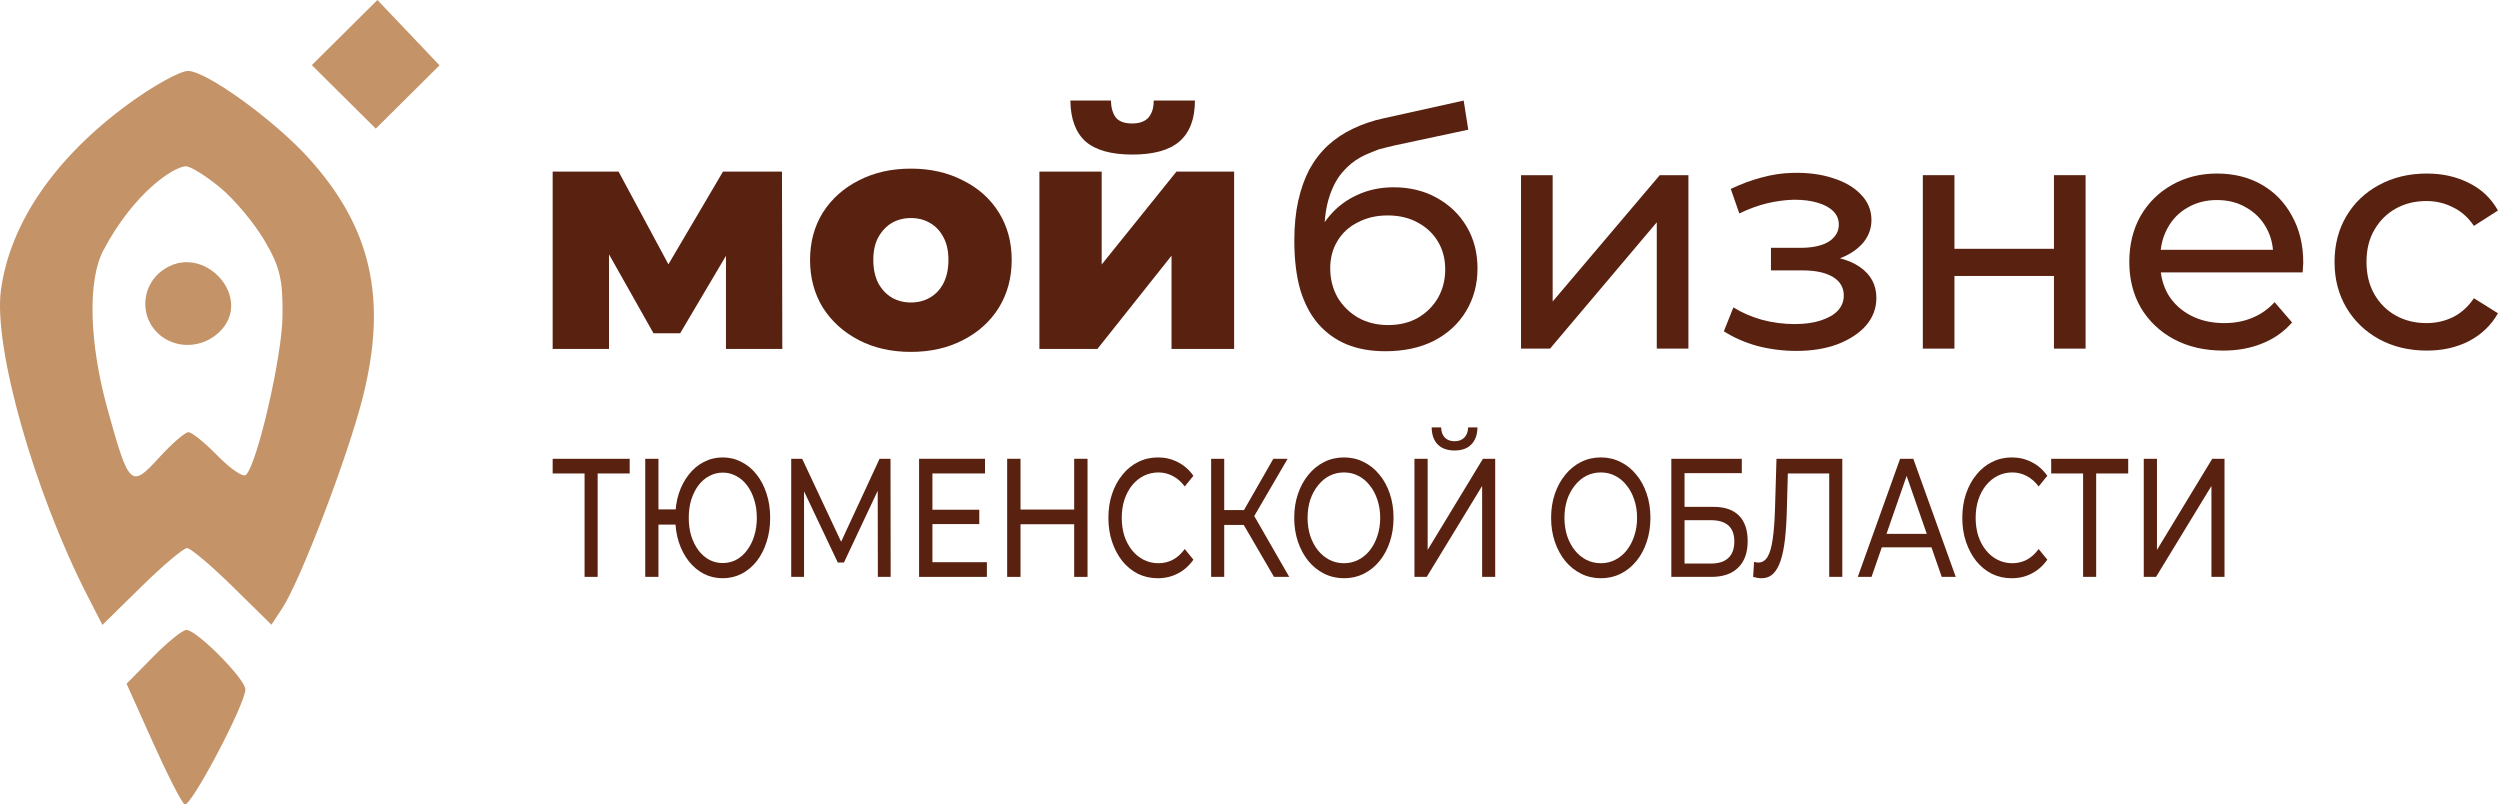
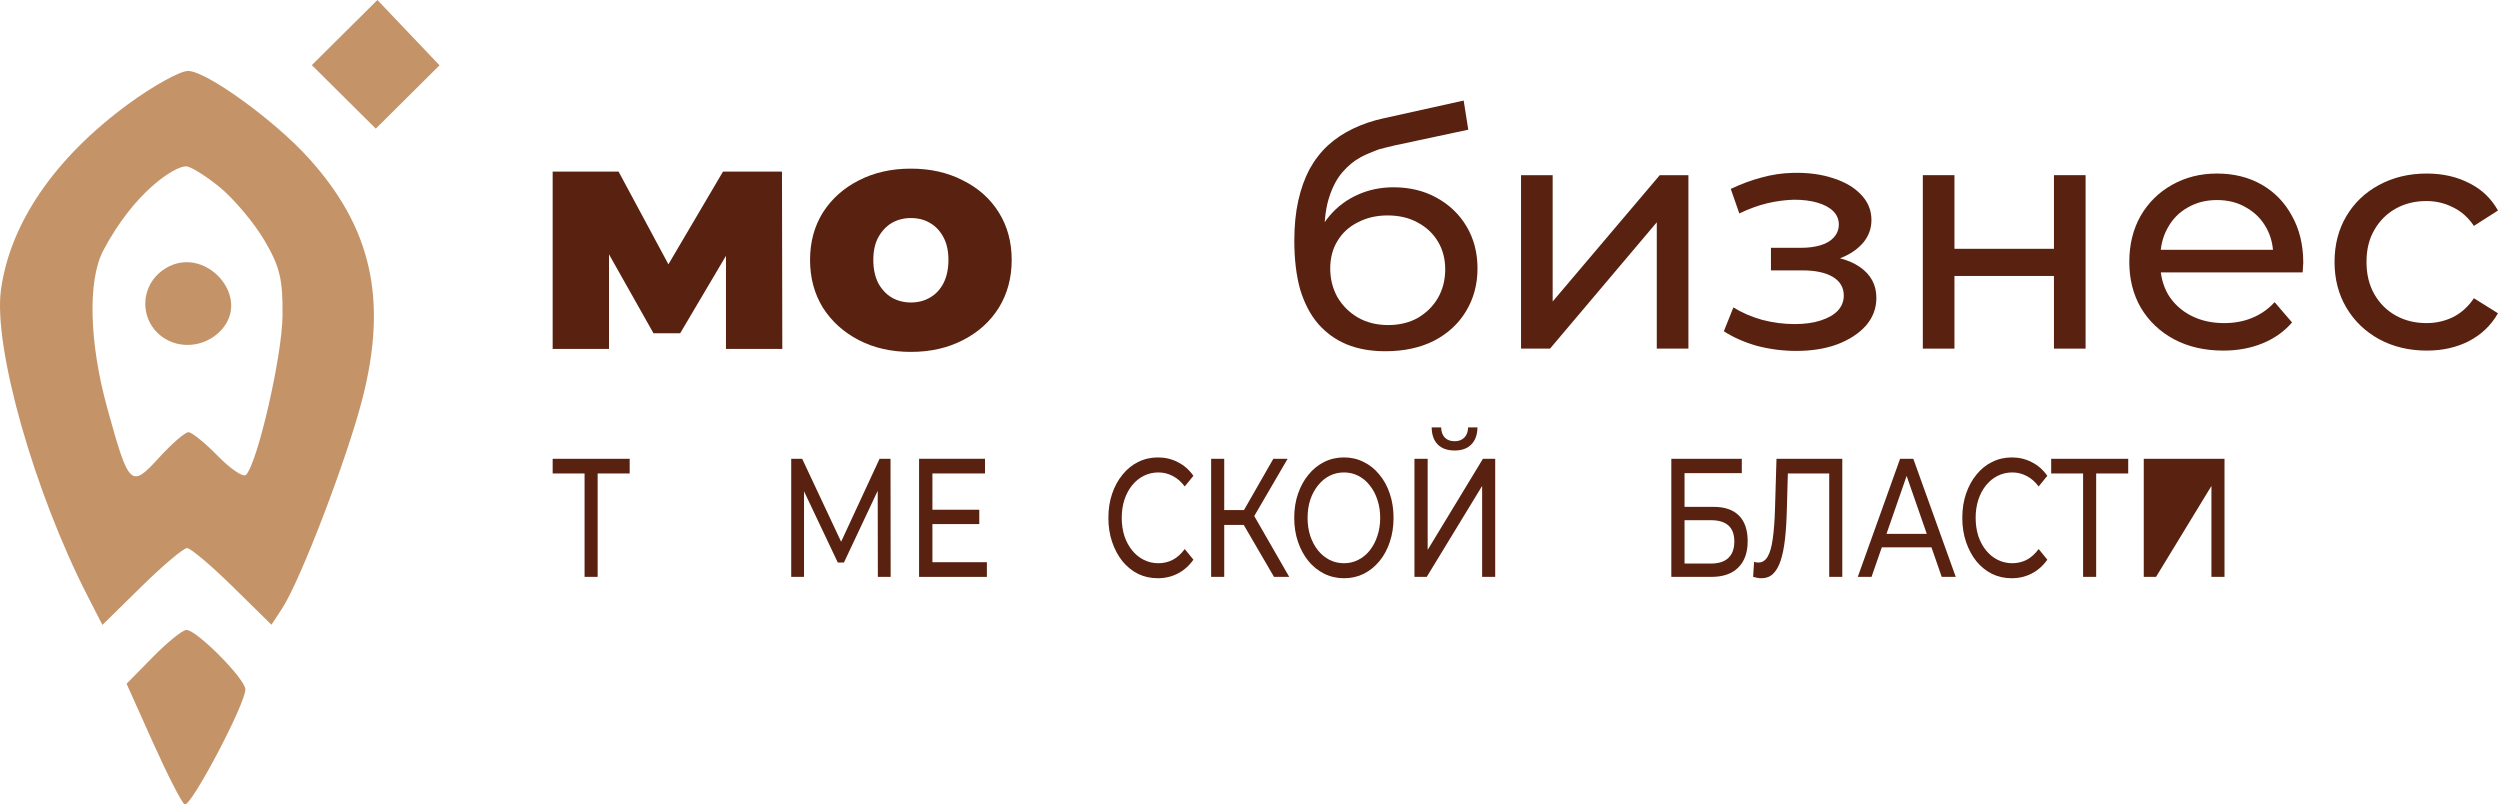
<svg xmlns="http://www.w3.org/2000/svg" width="289" height="93" viewBox="0 0 289 93" fill="none">
  <path fill-rule="evenodd" clip-rule="evenodd" d="M36.049 7.528L43.441 14.87L50.81 7.55L43.628 0L36.049 7.528ZM14.832 12.027C6.34 18.25 1.166 25.798 0.111 33.503C-0.794 40.113 3.955 56.885 10.144 68.935L11.84 72.239L16.357 67.8C18.84 65.358 21.209 63.361 21.62 63.361C22.031 63.361 24.395 65.353 26.873 67.789L31.378 72.218L32.606 70.351C34.734 67.114 40.201 52.805 41.937 45.929C44.807 34.556 42.939 26.302 35.677 18.275C31.698 13.876 23.822 8.189 21.731 8.203C20.797 8.209 17.692 9.931 14.832 12.027ZM25.407 21.648C27.035 22.98 29.348 25.729 30.548 27.756C32.356 30.811 32.717 32.318 32.658 36.564C32.594 41.245 29.783 53.473 28.445 54.89C28.137 55.216 26.674 54.24 25.192 52.723C23.711 51.205 22.177 49.962 21.784 49.962C21.389 49.962 19.855 51.293 18.374 52.918C15.133 56.475 14.909 56.261 12.41 47.217C10.308 39.608 10.121 32.414 11.936 28.966C15.5 22.195 20.159 19.225 21.502 19.225C22.022 19.225 23.78 20.315 25.407 21.648ZM18.697 31.318C16.542 32.945 16.158 36.016 17.85 38.092C19.643 40.291 23.022 40.484 25.217 38.511C29.622 34.55 23.444 27.734 18.697 31.318ZM17.693 75.93L14.633 79.042L17.677 85.824C19.35 89.555 21 92.779 21.343 92.989C22.022 93.406 28.365 81.396 28.365 79.695C28.365 78.495 22.739 72.819 21.549 72.819C21.111 72.819 19.375 74.219 17.693 75.93Z" fill="#C49368" />
  <path d="M160.135 40.603C158.459 40.603 156.974 40.339 155.679 39.809C154.409 39.279 153.317 38.497 152.403 37.463C151.489 36.404 150.791 35.08 150.308 33.491C149.851 31.877 149.623 29.985 149.623 27.817C149.623 26.102 149.775 24.563 150.08 23.201C150.384 21.839 150.816 20.629 151.375 19.569C151.959 18.51 152.67 17.59 153.508 16.808C154.371 16.026 155.336 15.383 156.402 14.878C157.494 14.349 158.688 13.945 159.983 13.668L169.2 11.625L169.733 14.992L161.239 16.808C160.732 16.909 159.411 17.262 159.411 17.262C159.411 17.262 157.977 17.779 157.24 18.207C156.504 18.611 155.818 19.178 155.184 19.91C154.549 20.641 154.041 21.6 153.66 22.785C153.279 23.945 153.089 25.383 153.089 27.098C153.089 27.577 153.101 27.943 153.127 28.195C153.152 28.447 153.178 28.699 153.203 28.951C153.254 29.204 153.292 29.582 153.317 30.086L151.794 28.535C152.2 27.148 152.847 25.938 153.736 24.904C154.625 23.869 155.691 23.075 156.936 22.52C158.205 21.94 159.589 21.65 161.087 21.65C162.966 21.65 164.629 22.054 166.077 22.861C167.549 23.668 168.705 24.777 169.543 26.19C170.38 27.602 170.799 29.216 170.799 31.032C170.799 32.873 170.355 34.525 169.466 35.988C168.603 37.425 167.372 38.56 165.772 39.393C164.172 40.2 162.293 40.603 160.135 40.603ZM160.478 37.577C161.773 37.577 162.915 37.299 163.906 36.745C164.896 36.164 165.67 35.395 166.229 34.437C166.788 33.453 167.067 32.356 167.067 31.146C167.067 29.935 166.788 28.863 166.229 27.93C165.67 26.997 164.896 26.265 163.906 25.736C162.915 25.181 161.747 24.904 160.402 24.904C159.132 24.904 157.989 25.168 156.974 25.698C155.958 26.202 155.171 26.921 154.612 27.854C154.054 28.762 153.774 29.822 153.774 31.032C153.774 32.243 154.054 33.352 154.612 34.361C155.196 35.345 155.983 36.127 156.974 36.707C157.989 37.287 159.157 37.577 160.478 37.577Z" fill="#592110" />
  <path d="M175.831 40.301V20.25H179.488V34.853L191.866 20.25H195.18V40.301H191.523V25.698L179.183 40.301H175.831Z" fill="#592110" />
  <path d="M207.655 40.566C206.132 40.566 204.633 40.376 203.161 39.998C201.713 39.594 200.418 39.027 199.276 38.296L200.38 35.534C201.345 36.139 202.45 36.618 203.694 36.972C204.938 37.299 206.195 37.463 207.465 37.463C208.633 37.463 209.636 37.325 210.474 37.047C211.337 36.77 211.997 36.392 212.454 35.912C212.911 35.408 213.14 34.828 213.14 34.172C213.14 33.239 212.721 32.52 211.883 32.016C211.045 31.511 209.877 31.259 208.379 31.259H204.722V28.649H208.15C209.039 28.649 209.813 28.548 210.474 28.346C211.134 28.144 211.642 27.842 211.997 27.438C212.378 27.009 212.568 26.518 212.568 25.963C212.568 25.358 212.353 24.84 211.921 24.412C211.489 23.983 210.88 23.655 210.093 23.428C209.331 23.201 208.43 23.088 207.388 23.088C206.373 23.113 205.332 23.252 204.265 23.504C203.224 23.756 202.158 24.147 201.066 24.677L200.076 21.839C201.294 21.259 202.488 20.818 203.656 20.515C204.849 20.187 206.03 20.011 207.198 19.986C208.95 19.935 210.512 20.137 211.883 20.591C213.254 21.02 214.333 21.65 215.12 22.482C215.933 23.315 216.339 24.298 216.339 25.433C216.339 26.392 216.034 27.249 215.425 28.006C214.816 28.737 214.003 29.317 212.987 29.746C211.972 30.175 210.804 30.389 209.483 30.389L209.636 29.519C211.895 29.519 213.673 29.96 214.968 30.843C216.263 31.726 216.91 32.924 216.91 34.437C216.91 35.648 216.504 36.719 215.692 37.653C214.879 38.56 213.774 39.279 212.378 39.809C211.007 40.313 209.432 40.566 207.655 40.566Z" fill="#592110" />
  <path d="M222.279 40.301V20.25H225.935V28.762H237.437V20.25H241.094V40.301H237.437V31.902H225.935V40.301H222.279Z" fill="#592110" />
  <path d="M257.002 40.528C254.843 40.528 252.939 40.086 251.289 39.204C249.663 38.321 248.394 37.11 247.48 35.572C246.591 34.033 246.147 32.268 246.147 30.276C246.147 28.283 246.578 26.518 247.442 24.979C248.33 23.441 249.536 22.243 251.06 21.385C252.609 20.503 254.348 20.061 256.278 20.061C258.233 20.061 259.96 20.49 261.458 21.348C262.956 22.205 264.124 23.416 264.962 24.979C265.825 26.518 266.257 28.321 266.257 30.389C266.257 30.54 266.244 30.717 266.219 30.919C266.219 31.12 266.206 31.31 266.181 31.486H249.003V28.876H264.276L262.791 29.784C262.816 28.497 262.55 27.35 261.991 26.341C261.433 25.332 260.658 24.55 259.668 23.996C258.703 23.416 257.573 23.125 256.278 23.125C255.008 23.125 253.878 23.416 252.888 23.996C251.898 24.55 251.123 25.345 250.565 26.379C250.006 27.388 249.727 28.548 249.727 29.859V30.465C249.727 31.801 250.032 32.999 250.641 34.059C251.276 35.093 252.152 35.9 253.269 36.48C254.386 37.06 255.669 37.35 257.116 37.35C258.309 37.35 259.388 37.148 260.353 36.745C261.344 36.341 262.207 35.736 262.943 34.929L264.962 37.274C264.048 38.334 262.905 39.141 261.534 39.695C260.188 40.25 258.677 40.528 257.002 40.528Z" fill="#592110" />
  <path d="M280.537 40.528C278.48 40.528 276.639 40.086 275.014 39.204C273.415 38.321 272.158 37.11 271.244 35.572C270.33 34.033 269.873 32.268 269.873 30.276C269.873 28.283 270.33 26.518 271.244 24.979C272.158 23.441 273.415 22.243 275.014 21.385C276.639 20.503 278.48 20.061 280.537 20.061C282.365 20.061 283.99 20.427 285.412 21.158C286.86 21.864 287.977 22.924 288.764 24.336L285.984 26.114C285.323 25.131 284.511 24.412 283.546 23.958C282.607 23.479 281.591 23.239 280.499 23.239C279.179 23.239 277.998 23.529 276.957 24.109C275.916 24.689 275.091 25.509 274.481 26.568C273.872 27.602 273.567 28.838 273.567 30.276C273.567 31.713 273.872 32.962 274.481 34.021C275.091 35.08 275.916 35.9 276.957 36.48C277.998 37.06 279.179 37.35 280.499 37.35C281.591 37.35 282.607 37.123 283.546 36.669C284.511 36.19 285.323 35.458 285.984 34.475L288.764 36.215C287.977 37.602 286.86 38.674 285.412 39.431C283.99 40.162 282.365 40.528 280.537 40.528Z" fill="#592110" />
  <path d="M63.888 40.339V19.834H71.506L78.704 33.226H75.695L83.58 19.834H90.397L90.435 40.339H83.922V26.946L85.027 27.703L78.628 38.523H75.543L69.144 27.173L70.401 26.833V40.339H63.888Z" fill="#592110" />
  <path d="M105.297 40.679C103.037 40.679 101.031 40.225 99.279 39.317C97.527 38.409 96.143 37.161 95.128 35.572C94.137 33.958 93.642 32.117 93.642 30.049C93.642 27.98 94.137 26.152 95.128 24.563C96.143 22.974 97.527 21.738 99.279 20.856C101.031 19.948 103.037 19.494 105.297 19.494C107.557 19.494 109.563 19.948 111.315 20.856C113.092 21.738 114.476 22.974 115.466 24.563C116.457 26.152 116.952 27.98 116.952 30.049C116.952 32.117 116.457 33.958 115.466 35.572C114.476 37.161 113.092 38.409 111.315 39.317C109.563 40.225 107.557 40.679 105.297 40.679ZM105.297 34.967C106.135 34.967 106.871 34.777 107.506 34.399C108.166 34.021 108.687 33.466 109.068 32.734C109.449 31.978 109.639 31.083 109.639 30.049C109.639 29.015 109.449 28.144 109.068 27.438C108.687 26.707 108.166 26.152 107.506 25.774C106.871 25.395 106.135 25.206 105.297 25.206C104.484 25.206 103.748 25.395 103.088 25.774C102.453 26.152 101.933 26.707 101.526 27.438C101.145 28.144 100.955 29.015 100.955 30.049C100.955 31.083 101.145 31.978 101.526 32.734C101.933 33.466 102.453 34.021 103.088 34.399C103.748 34.777 104.484 34.967 105.297 34.967Z" fill="#592110" />
-   <path d="M120.155 40.339V19.834H127.354V30.578L136 19.834H142.665V40.339H135.428V29.557L126.859 40.339H120.155ZM130.896 17.867C128.458 17.867 126.656 17.363 125.488 16.354C124.345 15.32 123.761 13.743 123.736 11.625H128.42C128.446 12.457 128.636 13.113 128.992 13.592C129.372 14.046 129.995 14.273 130.858 14.273C131.721 14.273 132.356 14.046 132.762 13.592C133.169 13.113 133.372 12.457 133.372 11.625H138.133C138.133 13.743 137.536 15.32 136.342 16.354C135.174 17.363 133.359 17.867 130.896 17.867Z" fill="#592110" />
  <path d="M67.576 66.688V54.224L67.962 54.731H63.888V53.034H72.791V54.731H68.718L69.088 54.224V66.688H67.576Z" fill="#592110" />
-   <path d="M74.59 66.688V53.034H76.117V58.886H78.91V60.641H76.117V66.688H74.59ZM83.539 66.844C82.757 66.844 82.032 66.675 81.364 66.337C80.695 65.986 80.114 65.498 79.62 64.874C79.126 64.237 78.74 63.495 78.463 62.65C78.195 61.805 78.061 60.875 78.061 59.861C78.061 58.847 78.195 57.917 78.463 57.072C78.74 56.227 79.126 55.492 79.62 54.868C80.114 54.23 80.695 53.743 81.364 53.405C82.032 53.054 82.757 52.878 83.539 52.878C84.321 52.878 85.046 53.054 85.715 53.405C86.394 53.743 86.98 54.23 87.474 54.868C87.968 55.492 88.348 56.227 88.616 57.072C88.893 57.917 89.032 58.847 89.032 59.861C89.032 60.875 88.893 61.805 88.616 62.65C88.348 63.495 87.968 64.237 87.474 64.874C86.98 65.498 86.394 65.986 85.715 66.337C85.046 66.675 84.321 66.844 83.539 66.844ZM83.539 65.088C84.105 65.088 84.624 64.965 85.097 64.718C85.581 64.458 85.998 64.094 86.347 63.625C86.707 63.157 86.985 62.605 87.181 61.968C87.386 61.33 87.489 60.628 87.489 59.861C87.489 59.094 87.386 58.392 87.181 57.754C86.985 57.117 86.707 56.565 86.347 56.096C85.998 55.628 85.581 55.271 85.097 55.024C84.624 54.764 84.11 54.634 83.555 54.634C82.999 54.634 82.48 54.764 81.996 55.024C81.523 55.271 81.106 55.628 80.746 56.096C80.397 56.565 80.119 57.117 79.913 57.754C79.718 58.392 79.62 59.094 79.62 59.861C79.62 60.628 79.718 61.33 79.913 61.968C80.119 62.605 80.397 63.157 80.746 63.625C81.106 64.094 81.523 64.458 81.996 64.718C82.48 64.965 82.994 65.088 83.539 65.088Z" fill="#592110" />
  <path d="M91.465 66.688V53.034H92.73L97.575 63.352H96.896L101.679 53.034H102.944L102.96 66.688H101.479L101.463 55.979H101.818L97.559 65.03H96.85L92.56 55.979H92.946V66.688H91.465Z" fill="#592110" />
  <path d="M107.649 58.925H113.204V60.583H107.649V58.925ZM107.788 64.991H114.083V66.688H106.245V53.034H113.867V54.731H107.788V64.991Z" fill="#592110" />
-   <path d="M124.175 53.034H125.718V66.688H124.175V53.034ZM117.972 66.688H116.429V53.034H117.972V66.688ZM124.314 60.602H117.818V58.905H124.314V60.602Z" fill="#592110" />
  <path d="M133.839 66.844C133.016 66.844 132.255 66.675 131.555 66.337C130.866 65.986 130.264 65.498 129.75 64.874C129.246 64.237 128.85 63.495 128.562 62.65C128.274 61.805 128.13 60.875 128.13 59.861C128.13 58.847 128.274 57.917 128.562 57.072C128.85 56.227 129.251 55.492 129.766 54.868C130.28 54.23 130.882 53.743 131.571 53.405C132.27 53.054 133.032 52.878 133.854 52.878C134.688 52.878 135.454 53.06 136.154 53.424C136.863 53.775 137.465 54.302 137.959 55.004L136.956 56.233C136.544 55.687 136.082 55.284 135.567 55.024C135.053 54.751 134.503 54.614 133.916 54.614C133.309 54.614 132.744 54.744 132.219 55.004C131.705 55.264 131.257 55.628 130.876 56.096C130.496 56.565 130.198 57.124 129.982 57.774C129.776 58.411 129.673 59.107 129.673 59.861C129.673 60.615 129.776 61.317 129.982 61.968C130.198 62.605 130.496 63.157 130.876 63.625C131.257 64.094 131.705 64.458 132.219 64.718C132.744 64.978 133.309 65.108 133.916 65.108C134.503 65.108 135.053 64.978 135.567 64.718C136.082 64.445 136.544 64.028 136.956 63.469L137.959 64.698C137.465 65.4 136.863 65.933 136.154 66.298C135.454 66.662 134.683 66.844 133.839 66.844Z" fill="#592110" />
  <path d="M147.275 66.688L143.356 59.959L144.606 58.983L149.034 66.688H147.275ZM140.008 66.688V53.034H141.52V66.688H140.008ZM141.057 60.68V58.964H144.559V60.68H141.057ZM144.745 60.075L143.325 59.802L147.198 53.034H148.849L144.745 60.075Z" fill="#592110" />
  <path d="M155.369 66.844C154.546 66.844 153.78 66.668 153.07 66.317C152.37 65.966 151.763 65.478 151.249 64.854C150.735 64.217 150.334 63.476 150.045 62.631C149.757 61.785 149.613 60.862 149.613 59.861C149.613 58.86 149.757 57.937 150.045 57.091C150.334 56.246 150.735 55.511 151.249 54.887C151.763 54.25 152.37 53.756 153.07 53.405C153.769 53.054 154.536 52.878 155.369 52.878C156.192 52.878 156.948 53.054 157.637 53.405C158.337 53.743 158.943 54.23 159.458 54.868C159.982 55.492 160.384 56.227 160.661 57.072C160.949 57.917 161.093 58.847 161.093 59.861C161.093 60.875 160.949 61.805 160.661 62.65C160.384 63.495 159.982 64.237 159.458 64.874C158.943 65.498 158.337 65.986 157.637 66.337C156.948 66.675 156.192 66.844 155.369 66.844ZM155.369 65.108C155.965 65.108 156.516 64.978 157.02 64.718C157.534 64.458 157.977 64.094 158.347 63.625C158.727 63.144 159.021 62.585 159.226 61.948C159.442 61.311 159.55 60.615 159.55 59.861C159.55 59.107 159.442 58.411 159.226 57.774C159.021 57.137 158.727 56.584 158.347 56.116C157.977 55.635 157.534 55.264 157.02 55.004C156.516 54.744 155.965 54.614 155.369 54.614C154.762 54.614 154.201 54.744 153.687 55.004C153.183 55.264 152.741 55.635 152.36 56.116C151.979 56.584 151.681 57.137 151.465 57.774C151.259 58.411 151.156 59.107 151.156 59.861C151.156 60.615 151.259 61.311 151.465 61.948C151.681 62.585 151.979 63.144 152.36 63.625C152.741 64.094 153.183 64.458 153.687 64.718C154.201 64.978 154.762 65.108 155.369 65.108Z" fill="#592110" />
  <path d="M163.511 66.688V53.034H165.038V63.567L171.426 53.034H172.846V66.688H171.334V56.175L164.93 66.688H163.511ZM168.155 52.078C167.312 52.078 166.658 51.844 166.195 51.376C165.743 50.908 165.511 50.252 165.501 49.406H166.597C166.607 49.913 166.751 50.31 167.029 50.596C167.306 50.869 167.682 51.006 168.155 51.006C168.618 51.006 168.988 50.869 169.266 50.596C169.554 50.31 169.703 49.913 169.713 49.406H170.794C170.783 50.252 170.547 50.908 170.084 51.376C169.631 51.844 168.988 52.078 168.155 52.078Z" fill="#592110" />
-   <path d="M185.063 66.844C184.24 66.844 183.474 66.668 182.764 66.317C182.065 65.966 181.458 65.478 180.943 64.854C180.429 64.217 180.028 63.476 179.74 62.631C179.452 61.785 179.308 60.862 179.308 59.861C179.308 58.86 179.452 57.937 179.74 57.091C180.028 56.246 180.429 55.511 180.943 54.887C181.458 54.25 182.065 53.756 182.764 53.405C183.464 53.054 184.23 52.878 185.063 52.878C185.886 52.878 186.642 53.054 187.331 53.405C188.031 53.743 188.638 54.23 189.152 54.868C189.677 55.492 190.078 56.227 190.356 57.072C190.644 57.917 190.788 58.847 190.788 59.861C190.788 60.875 190.644 61.805 190.356 62.65C190.078 63.495 189.677 64.237 189.152 64.874C188.638 65.498 188.031 65.986 187.331 66.337C186.642 66.675 185.886 66.844 185.063 66.844ZM185.063 65.108C185.66 65.108 186.21 64.978 186.714 64.718C187.229 64.458 187.671 64.094 188.041 63.625C188.422 63.144 188.715 62.585 188.921 61.948C189.137 61.311 189.245 60.615 189.245 59.861C189.245 59.107 189.137 58.411 188.921 57.774C188.715 57.137 188.422 56.584 188.041 56.116C187.671 55.635 187.229 55.264 186.714 55.004C186.21 54.744 185.66 54.614 185.063 54.614C184.456 54.614 183.896 54.744 183.381 55.004C182.877 55.264 182.435 55.635 182.054 56.116C181.674 56.584 181.375 57.137 181.159 57.774C180.954 58.411 180.851 59.107 180.851 59.861C180.851 60.615 180.954 61.311 181.159 61.948C181.375 62.585 181.674 63.144 182.054 63.625C182.435 64.094 182.877 64.458 183.381 64.718C183.896 64.978 184.456 65.108 185.063 65.108Z" fill="#592110" />
  <path d="M193.205 66.688V53.034H201.352V54.692H194.733V58.593H198.096C199.382 58.593 200.359 58.931 201.028 59.607C201.697 60.284 202.031 61.265 202.031 62.553C202.031 63.879 201.666 64.9 200.935 65.615C200.215 66.33 199.182 66.688 197.834 66.688H193.205ZM194.733 65.147H197.772C198.667 65.147 199.341 64.932 199.794 64.503C200.256 64.074 200.488 63.437 200.488 62.592C200.488 60.953 199.583 60.134 197.772 60.134H194.733V65.147Z" fill="#592110" />
  <path d="M203.634 66.844C203.479 66.844 203.325 66.831 203.171 66.805C203.016 66.779 202.847 66.74 202.662 66.688L202.77 64.952C202.934 65.004 203.099 65.03 203.263 65.03C203.716 65.03 204.076 64.802 204.343 64.347C204.611 63.892 204.806 63.203 204.93 62.28C205.063 61.356 205.151 60.193 205.192 58.788L205.362 53.034H212.969V66.688H211.457V54.224L211.827 54.731H206.349L206.689 54.205L206.565 58.73C206.534 60.082 206.462 61.265 206.349 62.28C206.236 63.294 206.066 64.139 205.84 64.815C205.614 65.491 205.321 65.999 204.961 66.337C204.611 66.675 204.169 66.844 203.634 66.844Z" fill="#592110" />
  <path d="M214.759 66.688L219.651 53.034H221.178L226.085 66.688H224.465L220.098 54.127H220.715L216.349 66.688H214.759ZM216.842 63.274L217.259 61.714H223.338L223.786 63.274H216.842Z" fill="#592110" />
  <path d="M232.551 66.844C231.728 66.844 230.967 66.675 230.267 66.337C229.578 65.986 228.976 65.498 228.462 64.874C227.958 64.237 227.562 63.495 227.274 62.65C226.986 61.805 226.842 60.875 226.842 59.861C226.842 58.847 226.986 57.917 227.274 57.072C227.562 56.227 227.963 55.492 228.477 54.868C228.992 54.23 229.593 53.743 230.283 53.405C230.982 53.054 231.743 52.878 232.566 52.878C233.399 52.878 234.166 53.06 234.865 53.424C235.575 53.775 236.177 54.302 236.671 55.004L235.668 56.233C235.256 55.687 234.793 55.284 234.279 55.024C233.765 54.751 233.214 54.614 232.628 54.614C232.021 54.614 231.455 54.744 230.931 55.004C230.416 55.264 229.969 55.628 229.588 56.096C229.208 56.565 228.909 57.124 228.693 57.774C228.488 58.411 228.385 59.107 228.385 59.861C228.385 60.615 228.488 61.317 228.693 61.968C228.909 62.605 229.208 63.157 229.588 63.625C229.969 64.094 230.416 64.458 230.931 64.718C231.455 64.978 232.021 65.108 232.628 65.108C233.214 65.108 233.765 64.978 234.279 64.718C234.793 64.445 235.256 64.028 235.668 63.469L236.671 64.698C236.177 65.4 235.575 65.933 234.865 66.298C234.166 66.662 233.394 66.844 232.551 66.844Z" fill="#592110" />
  <path d="M240.805 66.688V54.224L241.191 54.731H237.117V53.034H246.021V54.731H241.947L242.317 54.224V66.688H240.805Z" fill="#592110" />
-   <path d="M247.819 66.688V53.034H249.346V63.567L255.734 53.034H257.154V66.688H255.642V56.175L249.238 66.688H247.819Z" fill="#592110" />
+   <path d="M247.819 66.688V53.034H249.346L255.734 53.034H257.154V66.688H255.642V56.175L249.238 66.688H247.819Z" fill="#592110" />
</svg>